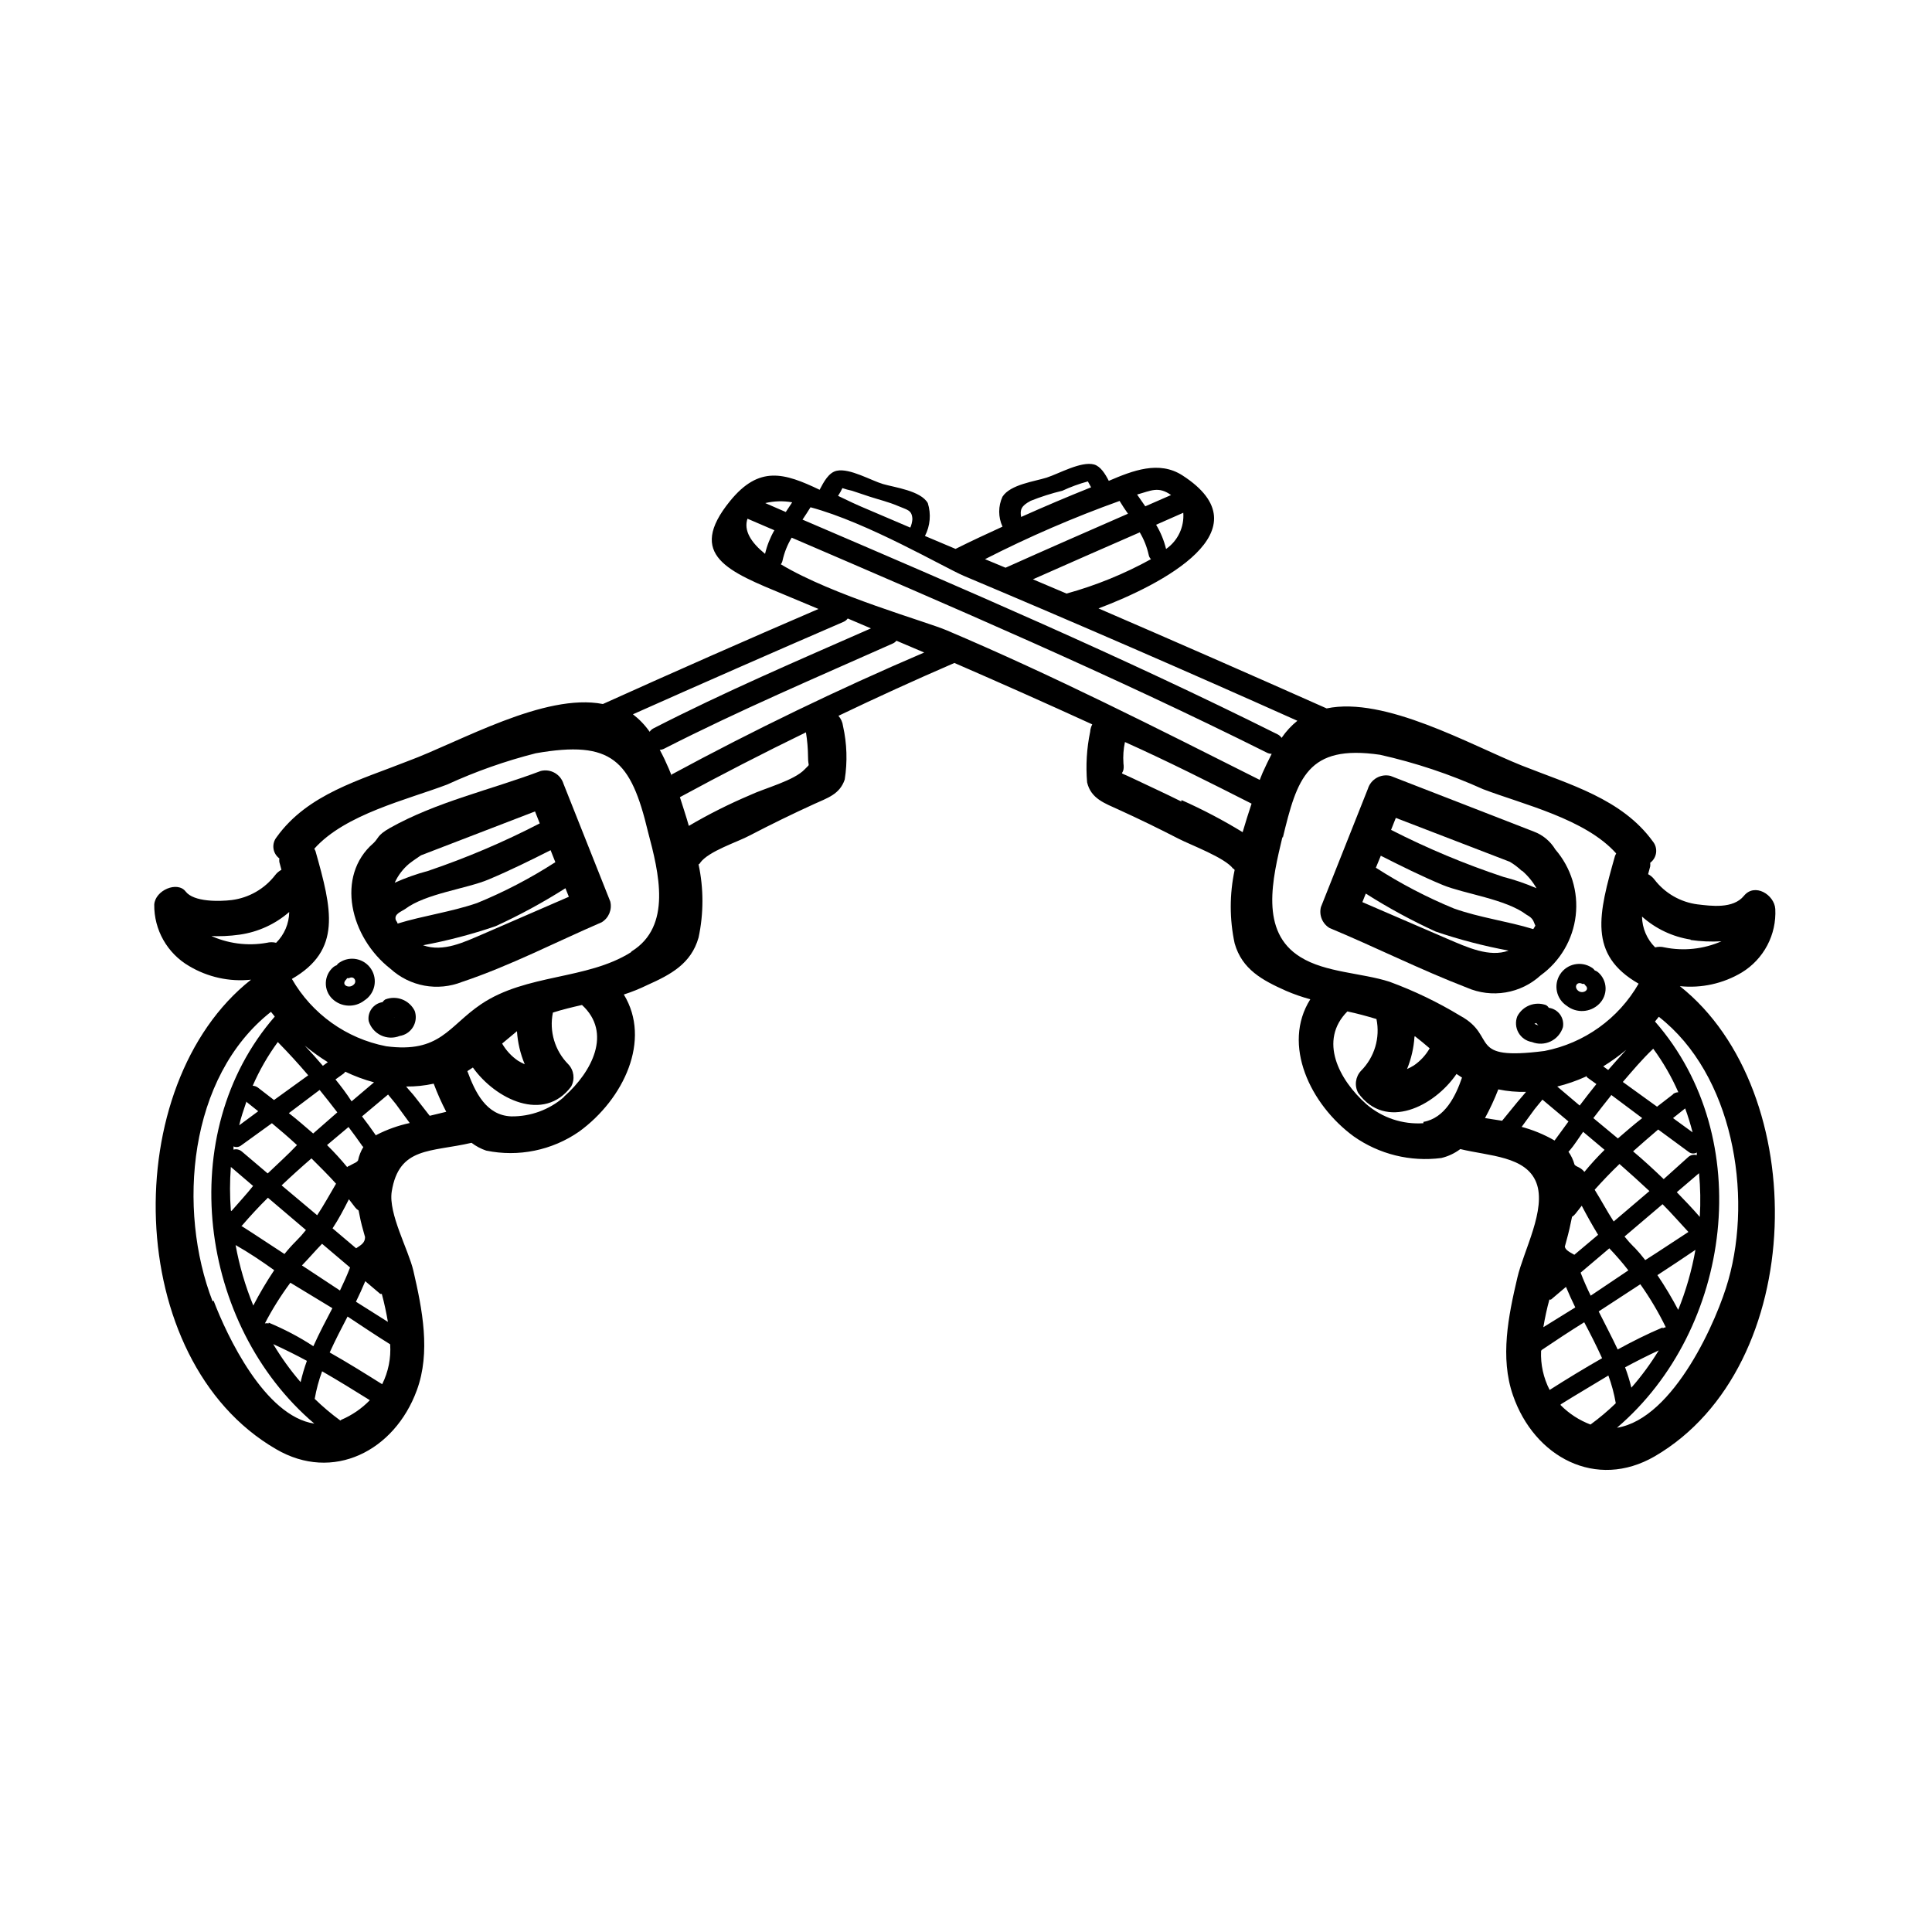
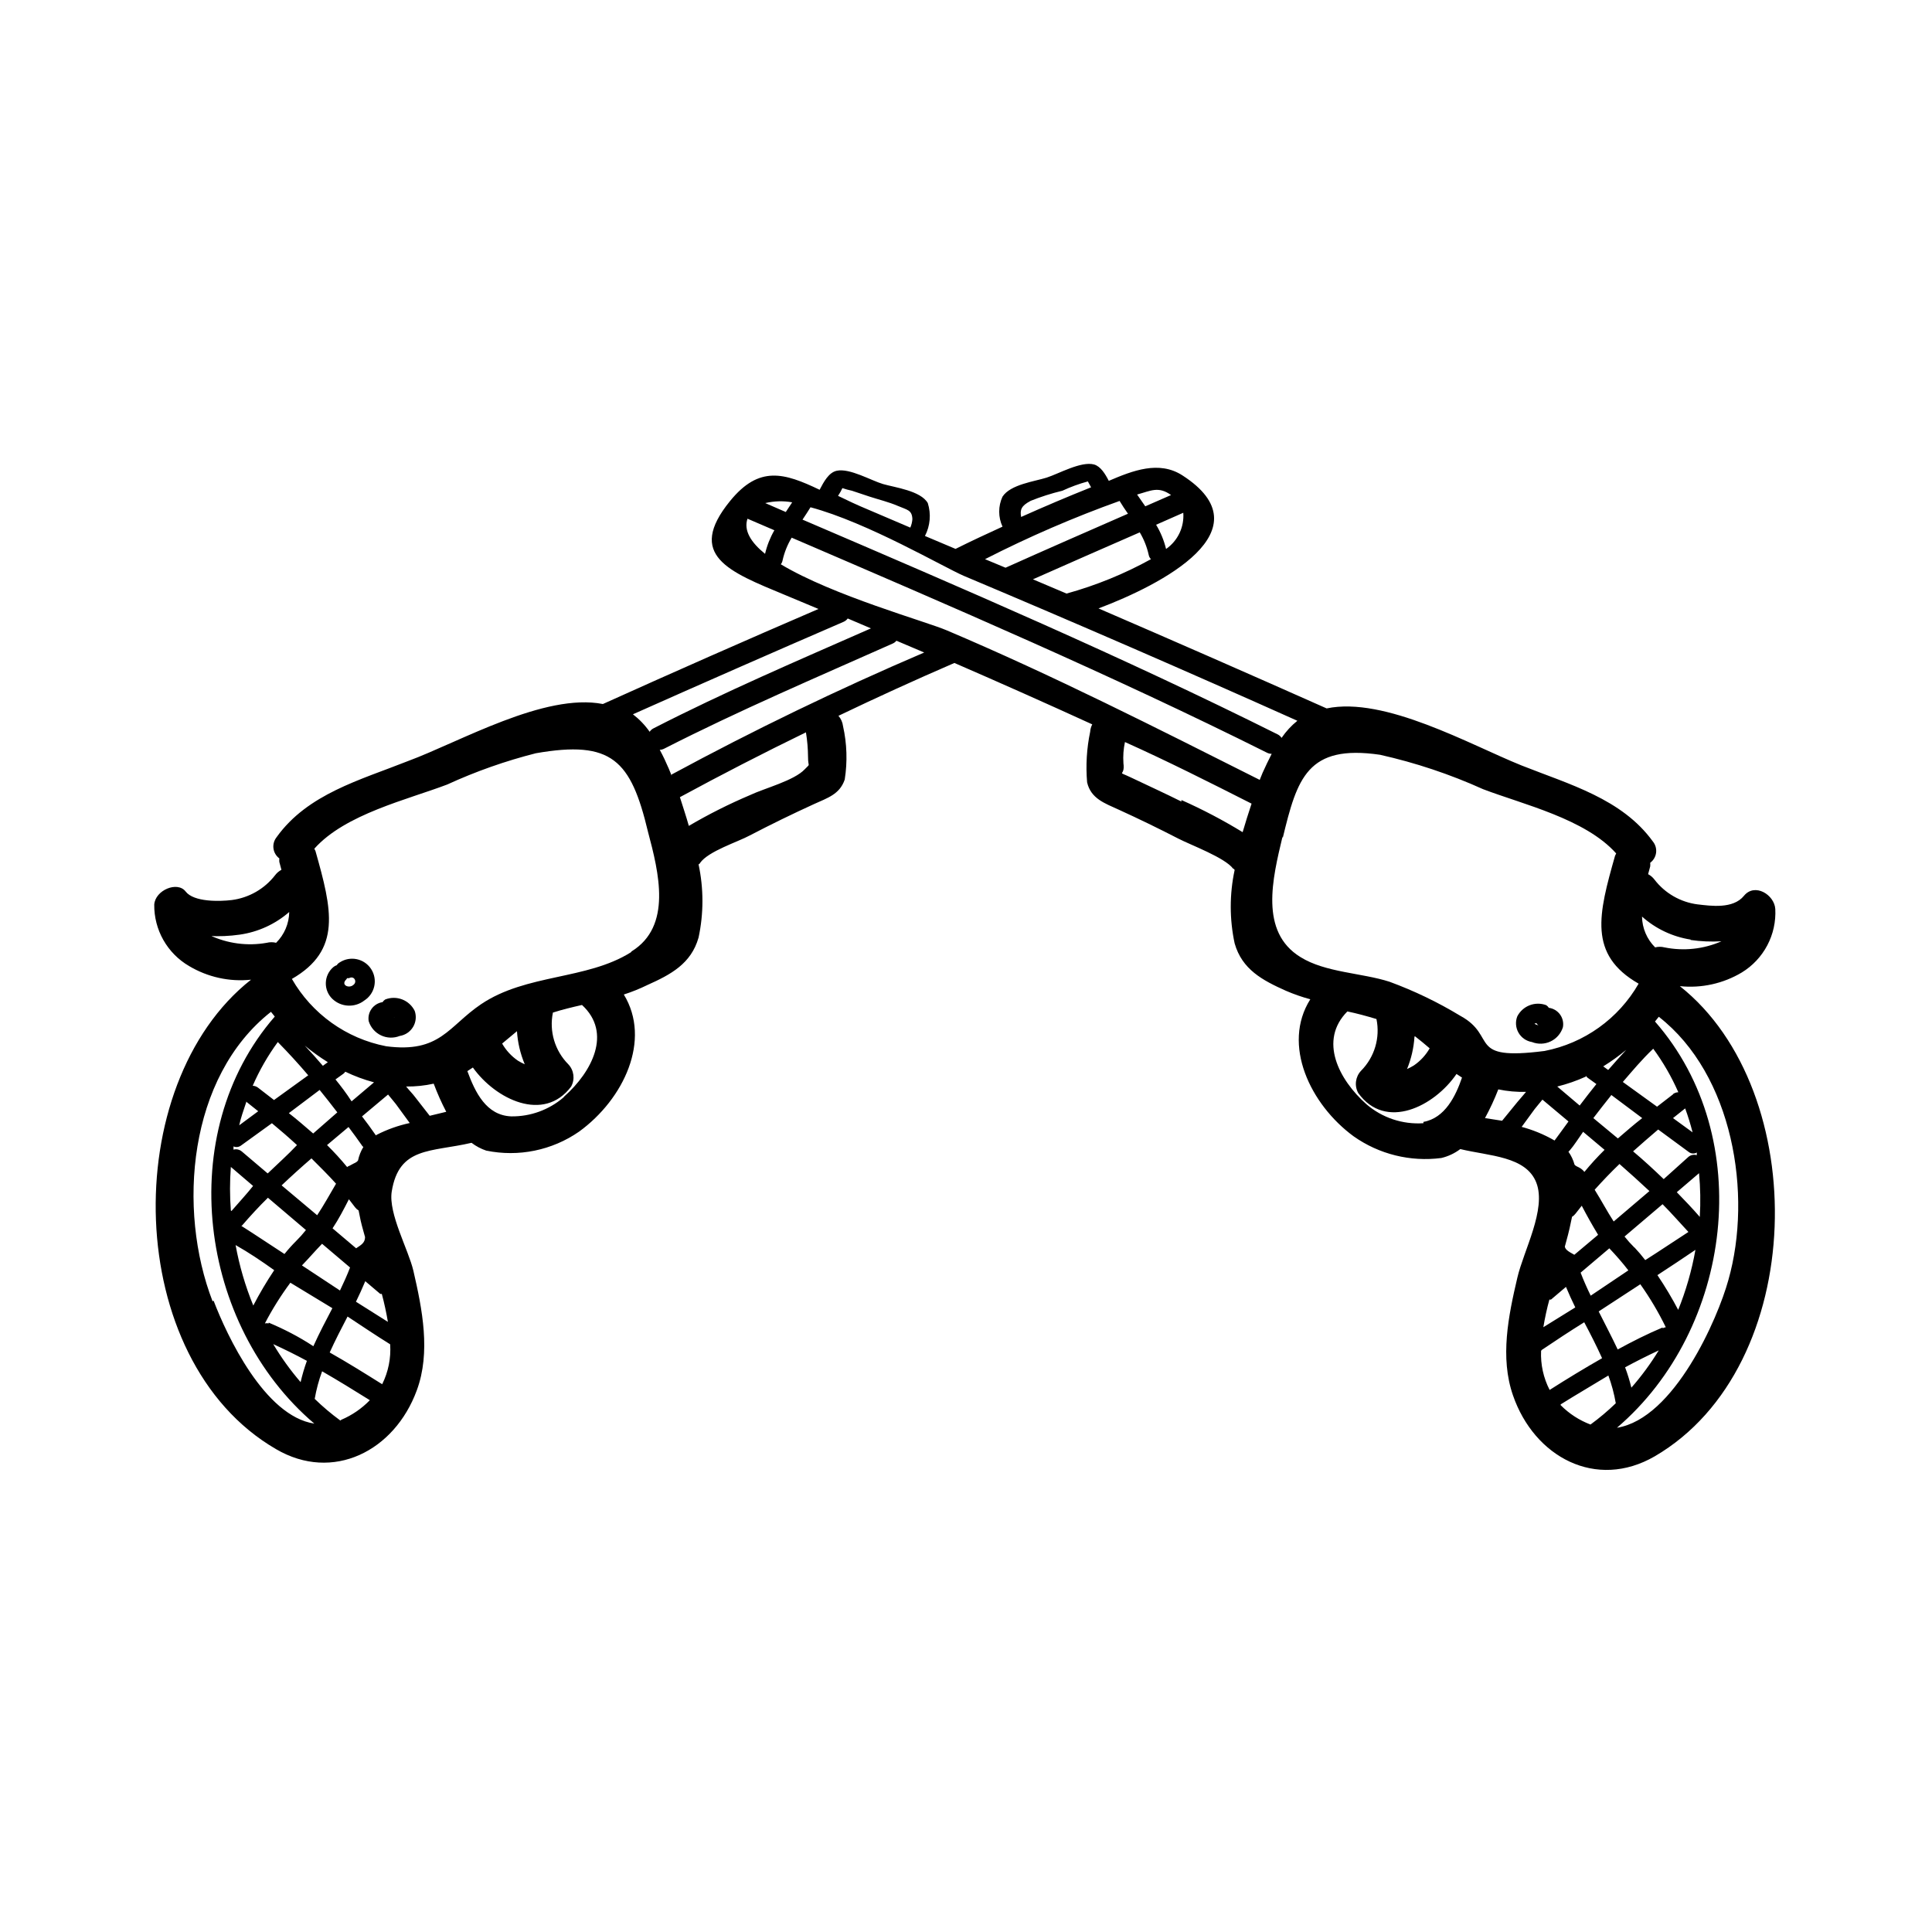
<svg xmlns="http://www.w3.org/2000/svg" fill="#000000" width="800px" height="800px" version="1.1" viewBox="144 144 512 512">
  <g>
    <path d="m589.18 405.34c5.723 0.598 11.484-0.676 16.422-3.629 2.859-1.746 5.188-4.231 6.75-7.191 1.562-2.965 2.293-6.293 2.117-9.637-0.25-3.777-5.441-7.004-8.312-3.477s-8.766 2.672-12.242 2.266v0.004c-4.555-0.578-8.695-2.953-11.484-6.602-0.445-0.586-1.016-1.066-1.664-1.41l0.555-2.066c0.031-0.316 0.031-0.637 0-0.957 0.863-0.637 1.426-1.602 1.559-2.668 0.133-1.066-0.176-2.141-0.855-2.973-8.211-11.336-22.117-15.113-34.812-20.152-13.652-5.492-36.223-18.34-51.641-15.113-20.152-8.969-40.305-17.801-60.457-26.5 16.727-6.297 44.738-20.758 22.219-35.266-6.195-3.981-13.148-1.258-19.496 1.461-0.957-1.863-2.168-3.828-3.879-4.332-3.426-0.957-9.422 2.469-12.594 3.477-3.176 1.008-9.621 1.812-11.688 5.039l-0.004-0.004c-1.168 2.523-1.168 5.434 0 7.957-4.18 1.914-8.312 3.828-12.445 5.894l-8.113-3.426h0.004c1.395-2.688 1.668-5.824 0.754-8.715-1.863-3.273-8.715-4.133-11.84-5.039s-8.867-4.281-12.293-3.527c-2.117 0.453-3.426 2.922-4.535 5.039-9.371-4.484-16.02-6.5-23.73 2.973-11.738 14.41-0.301 18.742 14.508 24.887l8.918 3.727c-19.109 8.23-38.156 16.625-57.133 25.191-15.469-3.023-37.988 10.078-51.641 15.113-12.695 5.039-26.602 8.715-34.812 20.152l0.004 0.004c-0.68 0.832-0.988 1.906-0.855 2.973 0.133 1.066 0.699 2.031 1.562 2.672-0.035 0.316-0.035 0.637 0 0.957l0.555 2.066v-0.004c-0.652 0.344-1.219 0.828-1.664 1.414-2.805 3.633-6.934 6.008-11.488 6.598-3.273 0.402-10.078 0.555-12.242-2.266-2.168-2.82-8.062-0.352-8.312 3.477-0.039 3.285 0.797 6.519 2.414 9.379 1.621 2.859 3.969 5.238 6.805 6.894 4.941 2.953 10.703 4.227 16.426 3.625-35.266 27.809-34.109 100.76 6.602 124.39 15.113 8.867 31.438 0.504 37.332-15.566 3.727-10.078 1.461-21.461-0.906-31.691-1.309-5.594-6.648-15.113-5.742-20.957 1.914-11.992 10.379-10.43 21.16-12.949h-0.004c1.172 0.898 2.484 1.594 3.879 2.066 8.555 1.766 17.461-0.055 24.637-5.039 11.84-8.613 19.195-24.281 11.84-36.324 2.141-0.688 4.227-1.531 6.246-2.519 6.195-2.769 11.586-5.644 13.551-12.543h0.004c1.375-6.41 1.375-13.039 0-19.449 0 0 0.25 0 0.402-0.352 2.168-3.125 10.078-5.594 13.199-7.305 5.609-2.922 11.285-5.691 17.027-8.312 3.527-1.613 6.801-2.57 8.113-6.5 0.742-4.703 0.59-9.508-0.453-14.156-0.121-1.008-0.543-1.957-1.211-2.723 10.078-4.836 20.32-9.504 30.73-14.008 12.227 5.309 24.402 10.73 36.527 16.273l0.004 0.004c-0.32 0.609-0.508 1.277-0.555 1.965-0.918 4.402-1.188 8.918-0.809 13.402 1.008 4.332 4.684 5.543 8.414 7.254 5.309 2.418 10.562 4.973 15.77 7.656 3.324 1.715 12.344 5.039 14.508 7.961 0 0 0.25 0 0.402 0.352h0.004c-1.375 6.41-1.375 13.039 0 19.449 1.965 6.902 7.356 9.773 13.551 12.543 2.109 0.914 4.281 1.672 6.5 2.269-7.609 12.043 0 27.91 11.488 36.324 6.746 4.758 15.035 6.805 23.223 5.742 1.828-0.43 3.543-1.238 5.039-2.367 7.66 1.863 17.434 1.863 20.152 8.918 2.719 7.055-3.375 17.984-5.039 25.191-2.367 10.078-4.637 21.109-1.16 31.137 5.644 16.375 22.016 25.191 37.586 16.172 40.758-23.781 41.715-96.785 6.652-124.59zm-31.59 110.84c4.18-2.621 8.363-5.039 12.645-7.656v-0.004c0.875 2.387 1.535 4.848 1.965 7.356-2.102 2.031-4.34 3.918-6.699 5.641-2.977-1.125-5.672-2.875-7.91-5.137zm-5.039-14.41c3.727-2.519 7.559-5.039 11.285-7.356 1.664 3.125 3.273 6.297 4.734 9.523-4.684 2.672-9.32 5.492-13.906 8.414l0.004-0.004c-1.641-3.188-2.422-6.746-2.266-10.328zm10.984-57.836 5.691 4.785c-1.879 1.852-3.66 3.801-5.34 5.844-0.258-0.328-0.562-0.617-0.906-0.859-0.805-0.555-1.211-0.504-1.715-1.059l0.004 0.004c-0.332-1.23-0.879-2.391-1.613-3.43l0.301-0.301c1.262-1.461 2.269-3.125 3.426-4.734zm-21.461-2.922-4.535-0.707c1.336-2.461 2.516-5 3.527-7.609 2.418 0.504 4.887 0.723 7.356 0.656-0.805 1.008-1.715 1.965-2.316 2.719zm-23.125-22.418c1.344 1.043 2.652 2.117 3.93 3.223v-0.004c-1.035 1.809-2.465 3.359-4.184 4.535-0.582 0.359-1.188 0.68-1.812 0.957 1.109-2.715 1.773-5.59 1.965-8.516zm45.344 10.531-0.004-0.008c0.129 0.191 0.281 0.359 0.457 0.504l2.316 1.664c-1.512 1.863-2.973 3.777-4.434 5.691l-5.945-5.039v0.004c2.594-0.641 5.125-1.516 7.559-2.621zm4.586-2.519-0.004-0.004c2.129-1.324 4.164-2.789 6.098-4.387-1.613 1.746-3.207 3.527-4.785 5.34zm2.117 7.559 8.207 6.141c-2.215 1.715-4.332 3.578-6.449 5.391l-6.5-5.391c1.562-2.066 3.125-4.031 4.688-5.996zm22.672 15.113v0.855l-0.004-0.004c-0.793-0.242-1.652-0.051-2.269 0.504l-6.496 5.844c-2.621-2.519-5.34-5.039-8.113-7.356 2.184-1.949 4.398-3.879 6.648-5.793l8.012 5.891c0.605 0.516 1.461 0.613 2.168 0.254zm-9.02 46.5c-4.082 1.715-8.062 3.727-11.941 5.844-1.562-3.324-3.273-6.551-5.039-10.078l11.035-7.203-0.004-0.004c2.559 3.606 4.816 7.414 6.75 11.387-0.301 0.051-0.59 0.152-0.855 0.301zm-19.094-8.414c-0.957-1.965-1.863-3.981-2.672-6.098l7.609-6.449c1.863 1.965 3.578 3.93 5.039 5.844zm-6.856-13.004 0.301-1.109c0.855-3.074 1.109-4.383 1.613-6.801 0.352-0.203 0.66-0.48 0.906-0.805l1.664-2.117c1.359 2.621 2.719 5.039 4.332 7.707l-6.297 5.293c-1.766-0.957-2.367-1.41-2.519-2.168zm14.508-21.867c2.688 2.352 5.324 4.734 7.91 7.152l-9.473 8.062c-1.762-2.719-3.273-5.594-5.039-8.414 2.168-2.414 4.336-4.68 6.602-6.848zm3.93 22.117v0.004c-0.93-0.922-1.805-1.898-2.617-2.922l10.078-8.566c2.367 2.367 4.684 5.039 6.852 7.356-3.828 2.469-7.609 5.039-11.438 7.457h-0.004c-0.895-1.176-1.855-2.301-2.871-3.375zm17.332-8.113c-1.965-2.266-4.031-4.434-6.098-6.551l5.894-5.039v0.008c0.359 3.836 0.43 7.691 0.203 11.535zm-37.332 13.199v0.25zm-2.519 8.715h0.402l3.981-3.375c0.773 1.848 1.594 3.66 2.469 5.441l-8.465 5.246c0.406-2.418 0.957-5.039 1.613-7.356zm21.715 23.332c-0.445-1.828-1-3.629-1.664-5.391 2.922-1.578 5.894-3.074 8.918-4.484-2.129 3.496-4.555 6.801-7.254 9.875zm12.496-20.453c-1.691-3.223-3.559-6.352-5.594-9.371 3.426-2.215 6.801-4.484 10.078-6.699h-0.004c-0.977 5.504-2.527 10.891-4.633 16.07zm-1.461-50.984 3.223-2.57c0.754 2.066 1.41 4.18 1.965 6.348zm0-6.297-4.231 3.273-9.07-6.551c2.57-2.973 5.039-5.945 8.062-8.816h-0.004c2.637 3.59 4.867 7.457 6.652 11.539-0.488 0.012-0.965 0.168-1.363 0.453zm4.637-40.91h-0.004c2.719 0.391 5.469 0.508 8.211 0.352-4.75 2.082-10.027 2.644-15.113 1.613-0.809-0.207-1.656-0.207-2.469 0-2.18-2.164-3.43-5.094-3.477-8.164 3.621 3.234 8.102 5.352 12.898 6.098zm-108.37-53.555c-0.254-0.387-0.602-0.699-1.008-0.91-41.059-20.504-83.531-38.742-125.95-56.93 0.754-1.109 1.461-2.215 2.117-3.273 15.113 4.031 35.266 15.871 40.656 18.188 29.59 12.461 59.047 25.258 88.367 38.391-1.609 1.297-3.016 2.824-4.18 4.535zm-65.898-42.02c9.422-4.18 18.844-8.312 28.312-12.445 1.102 1.844 1.898 3.852 2.367 5.945 0.074 0.441 0.285 0.848 0.605 1.16-7.074 3.906-14.582 6.965-22.371 9.117zm35.266-8.113v0.004c-0.547-2.238-1.43-4.379-2.621-6.352l7.203-3.176v0.004c0.281 3.766-1.441 7.402-4.531 9.57zm1.309-14.207-6.801 2.973-2.168-3.121c3.68-1.008 5.644-2.269 9.02 0.148zm-37.281 1.562c2.766-1.113 5.613-2.023 8.516-2.719 2.176-1.012 4.434-1.84 6.75-2.469 0 0 0.504 0.906 0.855 1.562-6.215 2.484-12.395 5.106-18.539 7.859-0.352-1.914 0.051-2.973 2.469-4.234zm23.68 0c0.656 1.109 1.41 2.215 2.215 3.375-10.832 4.734-21.664 9.473-32.445 14.309l-5.441-2.266c11.582-5.918 23.527-11.086 35.773-15.469zm-73.504-3.426h-0.004c0.84 0.293 1.699 0.527 2.57 0.707l4.684 1.562c2.469 0.805 5.039 1.41 7.508 2.469s3.727 1.059 3.828 3.477h0.004c-0.055 0.781-0.242 1.547-0.555 2.266l-11.086-4.734c-2.922-1.211-5.594-2.469-8.062-3.68h0.004c0.457-0.688 0.863-1.414 1.207-2.168zm-13.301 3.828-1.664 2.519-5.441-2.367c2.344-0.555 4.781-0.625 7.152-0.199zm-11.84 4.281 7.152 3.074c-1.125 1.953-1.957 4.059-2.469 6.25-3.727-3.023-5.742-6.199-4.637-9.371zm8.816 12.141v0.004c0.258-0.301 0.434-0.668 0.504-1.059 0.473-2.133 1.289-4.176 2.418-6.047 42.27 18.188 84.793 36.426 125.95 56.98l-0.004 0.004c0.395 0.191 0.824 0.297 1.262 0.301-0.855 1.664-1.664 3.375-2.418 5.039l-0.754 1.863c-27.461-13.805-54.617-27.609-82.879-39.602-5.492-2.367-30.23-9.219-44.035-17.531zm23.93 16.934c-19.348 8.516-38.793 16.828-57.637 26.5-0.41 0.207-0.758 0.52-1.008 0.906-1.234-1.762-2.727-3.324-4.434-4.637 18.539-8.262 37.133-16.422 55.773-24.484 0.461-0.191 0.859-0.504 1.156-0.906zm-93.809 106.75c0.195 3.019 0.895 5.981 2.062 8.77-0.625-0.281-1.23-0.602-1.812-0.957-1.719-1.18-3.148-2.727-4.18-4.535 1.344-1.109 2.652-2.199 3.93-3.277zm-22.066 13.906c0.953 2.551 2.062 5.043 3.324 7.457l-4.383 1.059-3.93-5.039c-0.555-0.754-1.512-1.715-2.316-2.719h-0.004c2.457 0.027 4.91-0.227 7.309-0.758zm-18.992 16.473 0.352 0.301-0.004 0.004c-0.668 1.105-1.145 2.312-1.41 3.578-0.453 0.605-0.855 0.605-1.715 1.109-0.855 0.504-0.906 0.352-1.16 0.656l0.004-0.004c-1.676-2.039-3.457-3.988-5.34-5.844l5.691-4.785c1.262 1.66 2.422 3.273 3.629 4.988zm5.336 63.18c-4.586-2.871-9.168-5.742-13.906-8.414 1.461-3.223 3.074-6.348 4.734-9.523 3.727 2.469 7.559 5.039 11.285 7.356l0.004 0.004c0.246 3.652-0.484 7.301-2.117 10.578zm-21.613-0.555c-2.707-3.141-5.133-6.512-7.254-10.074 3.023 1.379 5.996 2.856 8.918 4.434-0.672 1.844-1.227 3.727-1.664 5.641zm-6.043-90.129c2.82 2.871 5.492 5.793 8.062 8.816l-9.07 6.551-4.231-3.273-0.004-0.004c-0.406-0.309-0.898-0.484-1.41-0.504 1.781-4.098 4.012-7.981 6.652-11.586zm-8.414 15.77 3.223 2.57-5.039 3.727c0.406-1.914 1.16-4.031 1.867-6.148zm23.879 21.715c-1.664 2.82-3.223 5.691-5.039 8.414l-9.418-7.914c2.586-2.453 5.223-4.836 7.91-7.152 2.164 2.168 4.481 4.434 6.598 6.801zm5.039 6.348v-0.004c0.246 0.328 0.555 0.602 0.906 0.809 0.504 2.469 0.504 2.769 1.359 5.793l0.352 1.258c0 1.562-1.109 2.117-2.367 2.973l-6.246-5.289c1.613-2.418 2.973-5.039 4.332-7.707zm-32.949 0.805c-0.293-3.84-0.293-7.699 0-11.539l5.894 5.039c-1.715 2.168-3.777 4.383-5.742 6.652zm2.973 3.981c2.168-2.519 4.484-5.039 6.852-7.356l10.078 8.566-0.004-0.004c-0.812 1.027-1.688 2.004-2.617 2.922-1.086 1.086-2.113 2.231-3.074 3.426-3.828-2.469-7.609-5.039-11.438-7.457zm21.008 4.684 7.609 6.449c-0.805 2.117-1.715 4.082-2.672 6.098l-10.078-6.648c1.766-1.816 3.43-3.781 5.344-5.746zm-14.41-18.641-6.648-5.644v0.004c-0.605-0.535-1.441-0.727-2.219-0.504v-0.855-0.004c0.668 0.297 1.445 0.199 2.016-0.25l8.16-5.894c2.285 1.883 4.5 3.812 6.648 5.793-2.414 2.57-5.133 4.988-7.754 7.508zm1.918 25.797c-2.019 3.019-3.867 6.148-5.543 9.371-2.117-5.164-3.691-10.531-4.688-16.023 3.477 1.965 6.852 4.234 10.23 6.652zm-1.461 14.105c-0.336-0.066-0.676-0.066-1.008 0 1.961-3.766 4.219-7.371 6.75-10.781l11.133 6.75c-1.715 3.273-3.426 6.5-5.039 10.078-3.828-2.519-7.758-4.535-11.836-6.25zm23.125-5.742c0.875-1.781 1.695-3.594 2.469-5.441l3.981 3.375h0.402c0.656 2.418 1.211 5.039 1.613 7.406zm4.231-10.328v-0.25 0.453zm-15.566-34.258c-2.117-1.812-4.231-3.68-6.449-5.391l8.16-6.148c1.613 1.965 3.125 3.93 4.684 5.945zm5.742-14.207 2.316-1.664c0.176-0.148 0.328-0.316 0.453-0.504 2.441 1.176 4.988 2.121 7.609 2.82l-5.945 5.039c-1.359-2.117-2.82-4.031-4.332-5.894zm-3.176-3.727c-1.547-1.812-3.141-3.594-4.785-5.34v-0.004c1.93 1.594 3.969 3.059 6.098 4.383zm-30.23-34.41 0.004-0.004c2.742 0.156 5.492 0.039 8.211-0.352 4.852-0.695 9.402-2.777 13.098-5.996-0.043 3.07-1.293 6-3.473 8.16-0.812-0.203-1.66-0.203-2.469 0-5.144 0.918-10.441 0.211-15.168-2.016zm1.008 96.832c-9.422-24.383-6.449-59.5 15.469-76.73l1.008 1.258c-26.902 30.934-20.152 81.82 10.48 107.87-13.148-1.969-23.176-23.332-26.703-32.602zm33.855 31.59 0.004-0.004c-2.398-1.754-4.672-3.672-6.801-5.746 0.434-2.488 1.09-4.934 1.965-7.305 4.281 2.469 8.465 5.039 12.645 7.656v0.004c-2.148 2.215-4.719 3.977-7.559 5.188zm9.422-75.57c-1.211-1.762-2.469-3.477-3.68-5.039l6.902-5.793c0.707 0.906 1.461 1.715 2.066 2.519l3.68 5.039v-0.008c-3.043 0.656-5.992 1.703-8.766 3.125zm49.727-10.078 0.004-0.004c-3.852 3.312-8.777 5.106-13.855 5.039-6.648-0.25-9.574-6.398-11.637-11.992l1.461-0.957c5.996 8.414 18.793 14.711 26.047 5.039h-0.004c1.059-1.922 0.754-4.305-0.754-5.894-3.57-3.598-5.106-8.742-4.082-13.703 2.519-0.805 5.039-1.41 7.707-2.016 8.062 7.406 2.621 17.734-4.684 24.23zm17.836-38.441c-11.738 7.356-27.66 5.644-39.699 13.754-8.664 5.844-10.832 13.047-25.191 11.133v-0.004c-10.508-2.043-19.605-8.551-24.938-17.832 13.301-7.656 10.629-18.391 6.246-33.906-0.086-0.211-0.184-0.414-0.301-0.605 8.16-9.168 24.688-13 35.266-17.027v-0.004c7.543-3.457 15.383-6.223 23.43-8.262 20.152-3.527 25.191 1.812 29.727 20.809 2.918 10.934 6.394 25.039-4.336 31.691zm46.957-51.797c0 2.973 0.754 1.562-0.855 3.273-2.82 3.023-10.68 5.039-14.508 6.852l-0.004 0.004c-5.578 2.363-11 5.09-16.223 8.16-0.754-2.672-1.562-5.039-2.367-7.609 11.016-5.981 22.152-11.707 33.402-17.18v0.004c0.352 2.148 0.539 4.32 0.555 6.496zm-36.125 5.039-0.754-1.863c-0.754-1.762-1.562-3.477-2.418-5.039 0.441-0.02 0.871-0.141 1.258-0.352 19.75-10.078 40.305-18.844 60.457-27.809v-0.004c0.395-0.164 0.738-0.426 1.008-0.754l7.356 3.125c-22.84 9.773-45.156 20.555-66.957 32.344zm135.07 6.801c-4.332-2.168-8.766-4.18-13.199-6.297-4.434-2.117-1.613 0-2.168-3.879h0.004c-0.129-1.875 0.008-3.758 0.402-5.594 11.234 5.039 22.418 10.68 33.555 16.324-0.805 2.367-1.613 5.039-2.367 7.559-5.219-3.191-10.637-6.035-16.223-8.516zm26.852 9.672c3.828-15.82 6.5-24.887 25.797-22.066 9.391 2.106 18.539 5.16 27.309 9.121 10.578 4.031 27.105 7.859 35.266 17.027-0.113 0.195-0.215 0.398-0.301 0.605-4.383 15.469-7.203 26.199 6.246 33.906-5.332 9.281-14.43 15.793-24.938 17.836-20.859 2.668-12.242-3.828-22.32-9.32-5.941-3.602-12.219-6.621-18.742-9.02-7.305-2.367-17.027-2.418-23.629-6.551-10.883-6.699-7.406-20.754-4.734-31.941zm37.281 75.57 0.004 0.004c-5.504 0.375-10.938-1.434-15.113-5.039-7.305-6.5-12.695-16.879-5.039-24.586 2.621 0.555 5.039 1.211 7.707 2.016 1.023 4.965-0.508 10.109-4.078 13.703-1.508 1.594-1.812 3.977-0.758 5.894 7.254 10.078 20.152 3.578 26.047-5.039l1.461 0.957c-1.66 4.84-4.484 10.734-10.227 11.742zm25.797 1.309 3.68-5.039c0.605-0.805 1.359-1.613 2.066-2.519l6.902 5.793c-1.258 1.715-2.469 3.426-3.68 5.039v0.008c-2.809-1.625-5.824-2.863-8.965-3.68zm55.02 40.258c-2.769 10.078-14.309 36.727-29.523 39.145 30.582-26.098 37.129-76.781 10.078-107.66l1.008-1.258c19.645 15.316 24.887 47.008 18.438 69.777z" />
-     <path d="m552.3 402.47c5.172-3.742 8.539-9.484 9.277-15.824 0.738-6.34-1.223-12.703-5.398-17.531-1.309-2.176-3.316-3.844-5.691-4.734l-37.988-14.762c-2.59-0.621-5.219 0.879-5.996 3.426l-12.445 31.336c-0.543 2.144 0.379 4.394 2.269 5.543 12.09 5.039 24.133 11.082 36.426 15.82 3.223 1.402 6.789 1.84 10.258 1.258 3.469-0.578 6.695-2.156 9.289-4.531zm-42.371-31.691c5.391 2.719 10.832 5.441 16.426 7.758s16.727 3.727 22.168 7.859c1.965 1.059 1.812 1.812 2.367 2.922l-0.555 0.906c-6.902-2.117-14.156-3.023-20.957-5.441l-0.004 0.004c-7.231-2.973-14.18-6.602-20.754-10.832zm37.383 3.93c1.555 1.328 2.867 2.91 3.879 4.688-2.856-1.242-5.801-2.25-8.816-3.023-10.207-3.391-20.145-7.551-29.727-12.445l1.258-3.176 30.23 11.637v0.004c1.145 0.684 2.211 1.496 3.176 2.418zm-42.27 8.363 0.906-2.266c5.941 3.777 12.137 7.144 18.539 10.074 6.305 2.141 12.754 3.824 19.297 5.039-5.039 1.863-10.934-0.855-16.223-3.125z" />
    <path d="m554.46 411.08c-0.18-0.281-0.422-0.523-0.703-0.703-2.938-1.09-6.223 0.188-7.66 2.969-0.551 1.418-0.434 3.008 0.32 4.328 0.754 1.32 2.062 2.231 3.562 2.477 1.605 0.637 3.406 0.578 4.965-0.168 1.559-0.746 2.734-2.113 3.246-3.762 0.219-1.18-0.059-2.398-0.762-3.371-0.707-0.969-1.777-1.609-2.969-1.77zm-3.324 4.031c0.145 0.234 0.336 0.438 0.555 0.605-0.371-0.086-0.727-0.223-1.059-0.406z" />
-     <path d="m559.25 410.58c2.566 1.98 6.199 1.766 8.512-0.504 1.152-1.113 1.781-2.66 1.734-4.262s-0.77-3.109-1.984-4.152c-0.266-0.227-0.574-0.398-0.906-0.504-0.207-0.312-0.484-0.57-0.809-0.754-2.809-1.809-6.555-0.996-8.363 1.812-1.809 2.812-0.996 6.555 1.816 8.363zm4.082-5.844h0.504-0.004c0.074 0.125 0.156 0.242 0.254 0.352 1.461 1.211-0.656 2.469-1.863 1.461-1.211-1.008-0.305-2.566 1.105-1.812z" />
-     <path d="m293.34 351.73c-0.781-2.547-3.406-4.051-5.996-3.426-13.352 5.039-27.609 8.16-40.004 15.113-3.527 2.016-2.922 2.672-4.383 4.031-10.078 8.715-6.195 24.938 4.535 33.301 2.516 2.293 5.625 3.836 8.973 4.453 3.348 0.613 6.805 0.273 9.969-0.977 12.648-4.231 24.789-10.531 37.031-15.82 1.871-1.141 2.785-3.363 2.266-5.492zm-43.984 37.027c0-0.301-0.301-0.605-0.453-0.906-0.555-1.613 1.359-2.215 2.418-2.922 5.441-4.133 16.324-5.391 22.168-7.859s11.035-5.039 16.426-7.758l1.258 3.176c-6.57 4.242-13.516 7.871-20.758 10.832-6.902 2.367-14.156 3.324-21.059 5.438zm-0.754-10.832v0.004c0.883-1.945 2.191-3.668 3.828-5.039 1.211-0.957 2.719-1.914 3.125-2.215l30.23-11.637 1.258 3.176-0.004-0.008c-9.539 4.941-19.445 9.152-29.621 12.598-3.019 0.805-5.969 1.848-8.816 3.125zm7.508 16.574-0.004 0.004c6.512-1.215 12.93-2.898 19.195-5.039 6.406-2.93 12.598-6.297 18.543-10.074l0.906 2.266-22.52 9.773c-5.191 2.219-10.734 4.988-16.125 3.074z" />
    <path d="m246.09 408.87c-0.285 0.18-0.523 0.422-0.707 0.703-1.16 0.176-2.199 0.805-2.891 1.75-0.691 0.949-0.977 2.133-0.785 3.289 0.508 1.652 1.684 3.016 3.246 3.762 1.559 0.746 3.359 0.809 4.965 0.168 1.48-0.23 2.781-1.105 3.551-2.391 0.77-1.285 0.926-2.848 0.43-4.262-1.426-2.879-4.816-4.191-7.809-3.019zm2.469 4.684c-0.332 0.184-0.688 0.32-1.059 0.402 0.363-0.051 0.707-0.188 1.008-0.402z" />
    <path d="m234.04 399.04c-0.324 0.184-0.602 0.441-0.805 0.754-0.336 0.105-0.645 0.277-0.906 0.504-1.219 1.043-1.938 2.551-1.984 4.152-0.051 1.602 0.578 3.148 1.73 4.262 2.344 2.234 5.973 2.406 8.516 0.402 2.781-1.809 3.57-5.531 1.762-8.312-1.809-2.781-5.531-3.57-8.312-1.762zm3.578 5.992c-1.16 1.008-3.375 0-1.863-1.461 0.094-0.109 0.18-0.227 0.25-0.352h0.504c1.359-0.754 2.269 1.008 1.109 1.812z" />
  </g>
</svg>